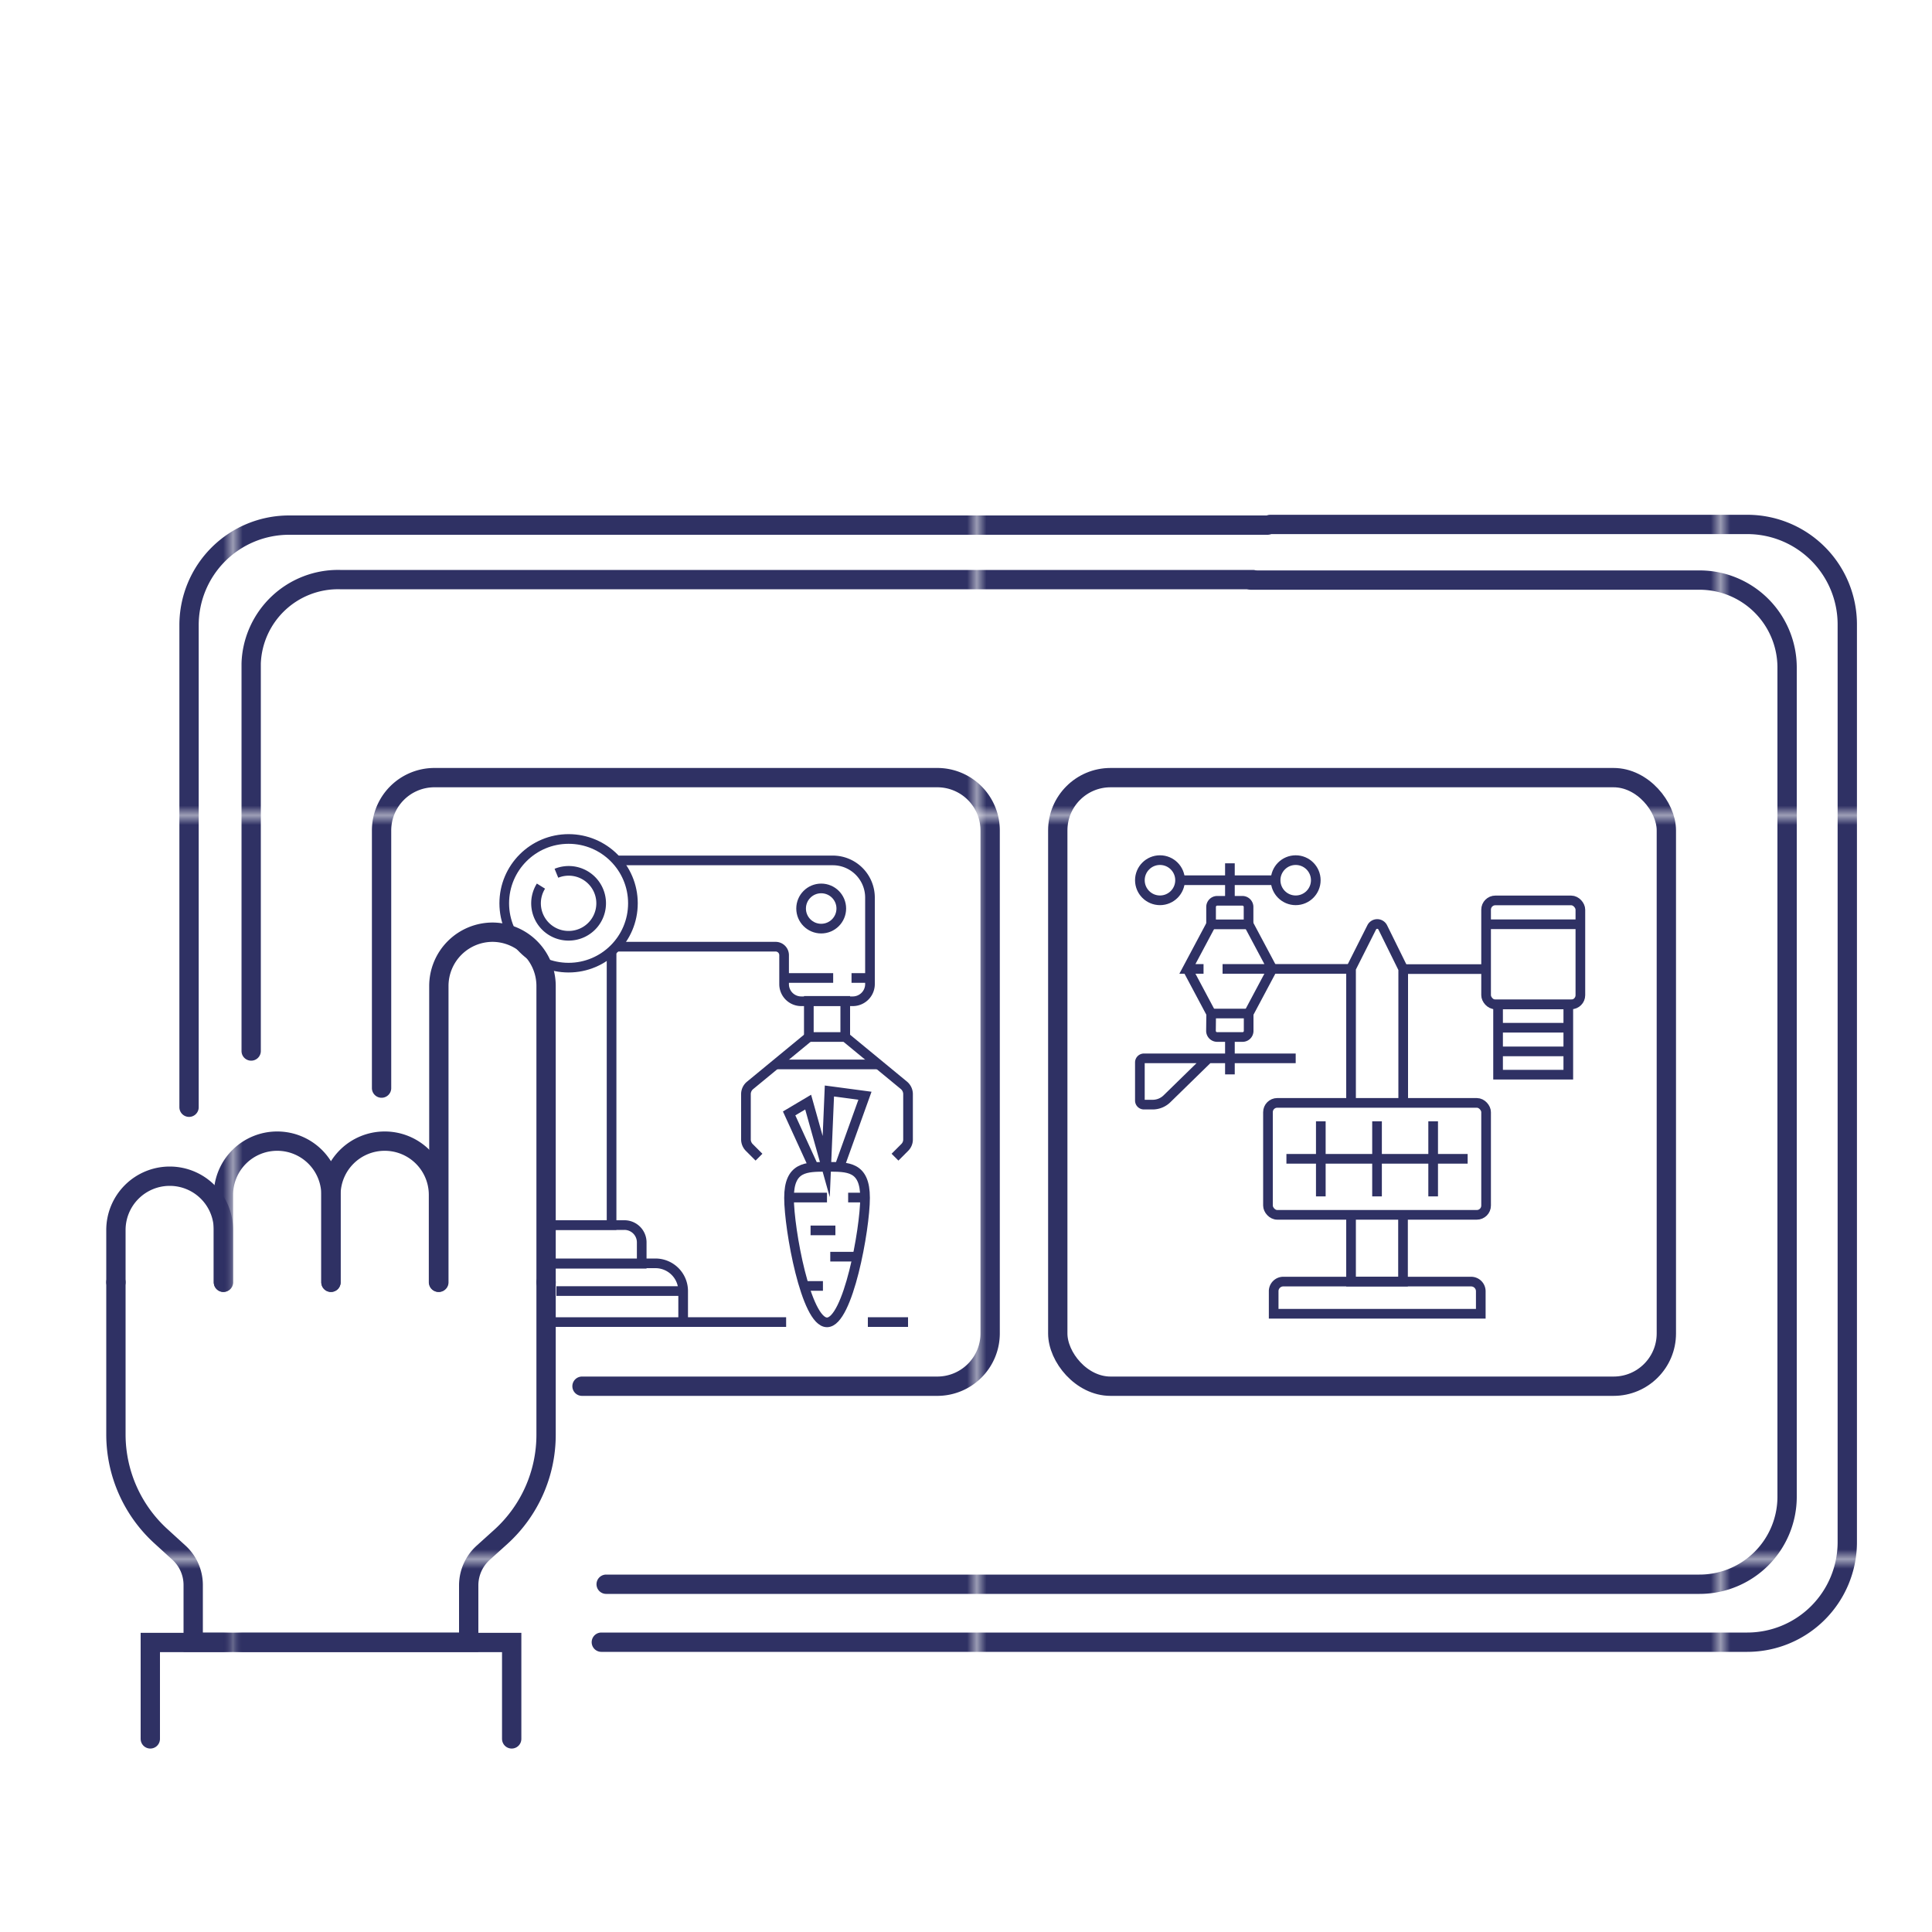
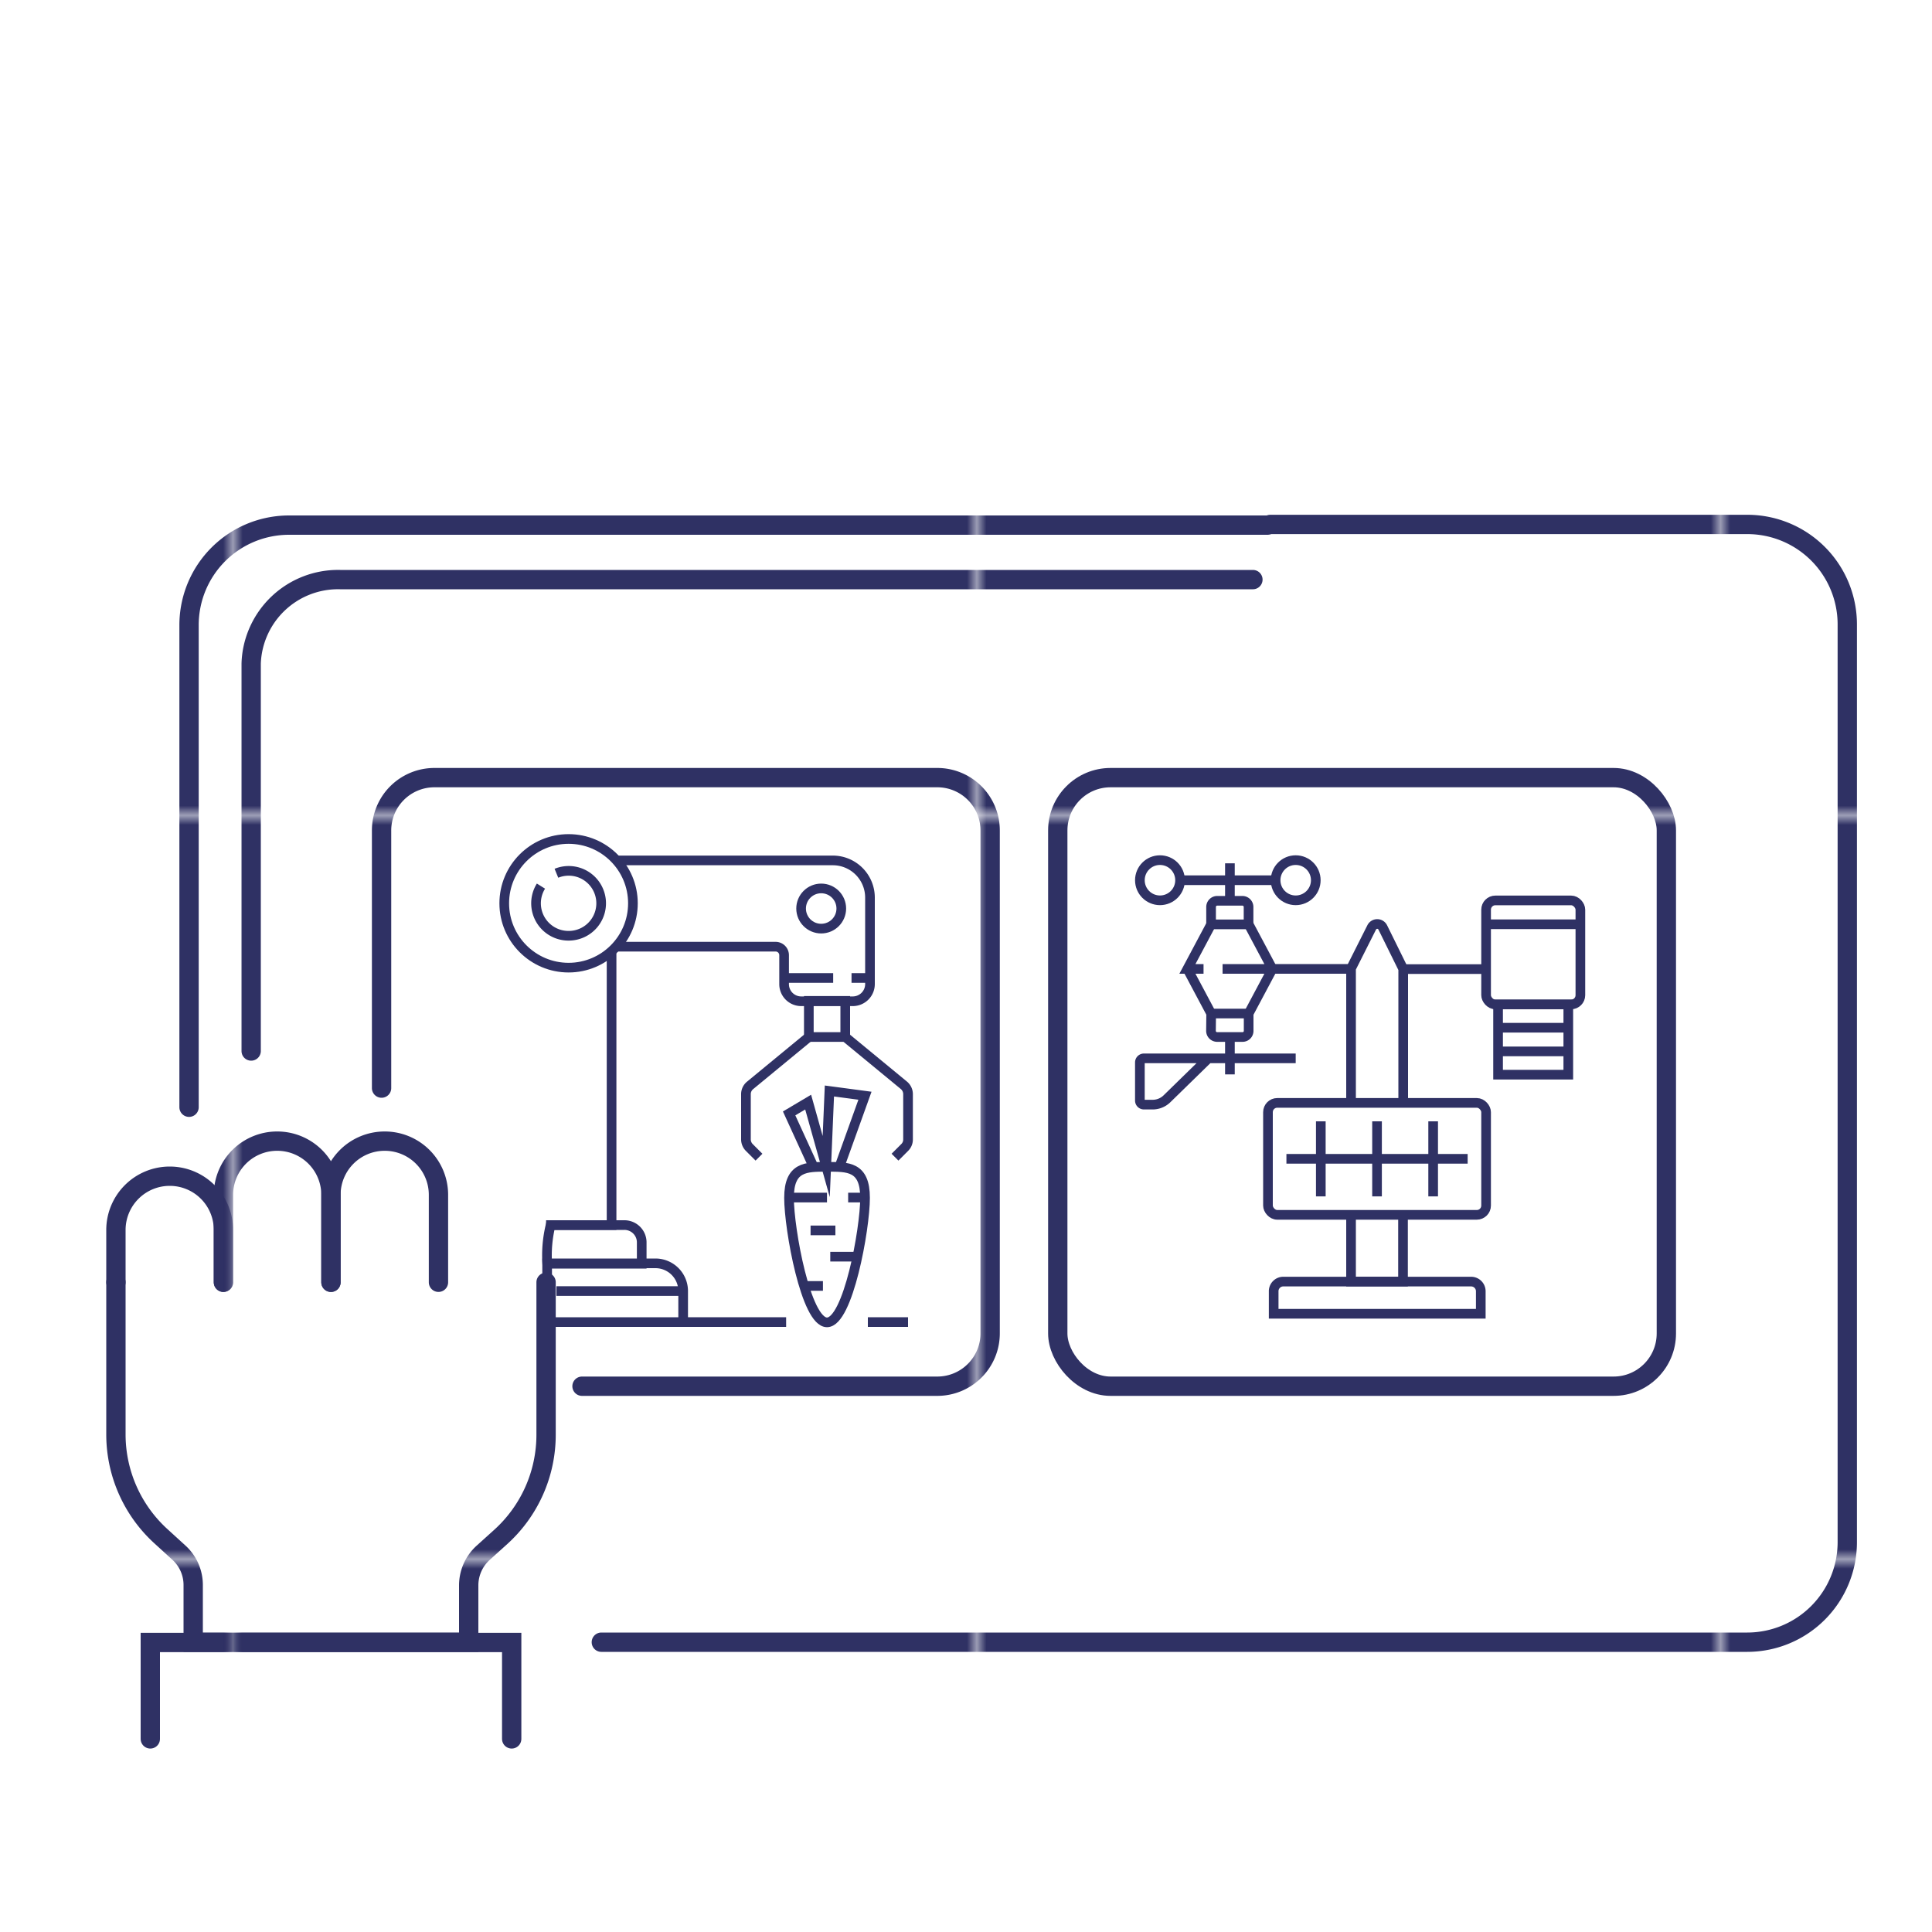
<svg xmlns="http://www.w3.org/2000/svg" viewBox="0 0 200 200">
  <defs>
    <style>.cls-1,.cls-3,.cls-4{fill:none;}.cls-2{fill:#2f3164;}.cls-3{stroke-linecap:round;stroke-width:2px;}.cls-3,.cls-4{stroke-miterlimit:10;stroke:url(#New_Pattern_Swatch_8);}</style>
    <pattern id="New_Pattern_Swatch_8" data-name="New Pattern Swatch 8" width="76.48" height="76.48" patternTransform="translate(24.61 7.9)" patternUnits="userSpaceOnUse" viewBox="0 0 76.48 76.48">
      <rect class="cls-1" width="76.48" height="76.48" />
      <rect class="cls-2" width="76.48" height="76.48" />
    </pattern>
  </defs>
  <g id="_41_-_60" data-name="41 - 60">
    <g id="Layer_60" data-name="Layer 60">
-       <path class="cls-3" d="M56.53,132.74V102.07A5.57,5.57,0,0,0,51,96.5h0a5.57,5.57,0,0,0-5.57,5.57v30.67" />
      <path class="cls-3" d="M45.39,132.74v-9.05a5.56,5.56,0,0,0-5.56-5.56h0a5.56,5.56,0,0,0-5.57,5.56v9.05" />
      <path class="cls-3" d="M34.26,132.74v-9.05a5.56,5.56,0,0,0-5.56-5.56h0a5.56,5.56,0,0,0-5.57,5.56v9.05" />
      <path class="cls-3" d="M23.13,132.74v-5.41a5.56,5.56,0,0,0-5.56-5.57h0A5.57,5.57,0,0,0,12,127.33v5.41" />
      <path class="cls-3" d="M56.53,132.74v15.79a14.26,14.26,0,0,1-4.68,10.56L50,160.76a4.56,4.56,0,0,0-1.48,3.36V170H20v-5.92a4.53,4.53,0,0,0-1.49-3.36l-1.83-1.67A14.26,14.26,0,0,1,12,148.53V132.74" />
      <polyline class="cls-3" points="15.56 180.01 15.56 170.03 52.97 170.03 52.97 180.01" />
      <path class="cls-3" d="M131.21,54.36H29.92A10.35,10.35,0,0,0,19.57,64.71v49.91" />
      <path class="cls-3" d="M62.25,170H180.88a10.36,10.36,0,0,0,10.35-10.36v-95a10.35,10.35,0,0,0-10.35-10.35H131.5" />
      <path class="cls-3" d="M129.7,60H35.2A9,9,0,0,0,26,68.68V108.8" />
-       <path class="cls-3" d="M62.75,164H175.94A9.06,9.06,0,0,0,185,155V69.05a9.06,9.06,0,0,0-9.06-9H129.5" />
      <line class="cls-4" x1="70.72" y1="136.86" x2="81.38" y2="136.86" />
      <line class="cls-4" x1="89.84" y1="136.86" x2="94" y2="136.86" />
      <path class="cls-4" d="M89.55,124c0,3.24-1.76,12.89-3.94,12.89s-3.93-9.65-3.93-12.89,1.76-3.21,3.93-3.21S89.55,120.73,89.55,124Z" />
      <line class="cls-4" x1="81.68" y1="123.97" x2="85.61" y2="123.97" />
      <line class="cls-4" x1="83.91" y1="127.37" x2="86.48" y2="127.37" />
      <line class="cls-4" x1="85.95" y1="130.09" x2="88.75" y2="130.09" />
      <line class="cls-4" x1="87.8" y1="123.97" x2="89.55" y2="123.97" />
      <line class="cls-4" x1="85.19" y1="133.12" x2="83.24" y2="133.12" />
      <polyline class="cls-4" points="84.22 120.79 81.69 115.26 83.66 114.09 85.53 120.76 85.86 112.94 89.54 113.43 86.9 120.78" />
      <path class="cls-4" d="M67.86,130.78H56.64c0,.46,0,.91,0,1.34.07,1.58.24,3.16.34,4.74H70.72v-3.21A2.87,2.87,0,0,0,67.86,130.78Z" />
      <path class="cls-4" d="M64.63,126.82H57a13.07,13.07,0,0,0-.35,4h9.78v-2.17A1.79,1.79,0,0,0,64.63,126.82Z" />
      <polyline class="cls-4" points="56.53 126.82 63.31 126.82 63.31 98.47" />
      <path class="cls-4" d="M63.82,98H80.28a.88.88,0,0,1,.89.88v3a1.77,1.77,0,0,0,1.77,1.77h5.34a1.78,1.78,0,0,0,1.78-1.77V92.91a3.85,3.85,0,0,0-3.85-3.84H63.82" />
      <polygon class="cls-4" points="83.73 103.61 87.5 103.61 87.5 107.35 83.73 107.35 83.73 103.61" />
      <circle class="cls-4" cx="58.86" cy="93.51" r="6.66" />
      <path class="cls-4" d="M57.6,90.4a3.36,3.36,0,1,1,1.26,6.47A3.36,3.36,0,0,1,56,91.73" />
      <circle class="cls-4" cx="85.01" cy="94.05" r="2.08" />
      <path class="cls-4" d="M83.73,107.35l-6.07,5a1.17,1.17,0,0,0-.44.92v4.68a1.19,1.19,0,0,0,.35.84l1,1" />
      <path class="cls-4" d="M87.5,107.35l6.07,5a1.19,1.19,0,0,1,.43.92v4.68a1.15,1.15,0,0,1-.35.84l-1,1" />
-       <line class="cls-4" x1="80.26" y1="110.19" x2="90.97" y2="110.19" />
      <line class="cls-4" x1="81.17" y1="101.24" x2="86.25" y2="101.24" />
      <line class="cls-4" x1="88.15" y1="101.24" x2="90.06" y2="101.24" />
      <path class="cls-4" d="M70.72,133.65H57.6" />
      <polyline class="cls-4" points="145.24 125.76 145.24 132.67 139.86 132.67 139.86 125.76" />
      <path class="cls-4" d="M139.86,114.17V100.25L142,96a.64.64,0,0,1,1.14,0l2.12,4.3v13.92" />
      <line class="cls-4" x1="139.73" y1="100.3" x2="131.72" y2="100.3" />
      <line class="cls-4" x1="153.84" y1="100.32" x2="145.24" y2="100.32" />
      <path class="cls-4" d="M132.81,132.67h19.48a1,1,0,0,1,1,1V136a0,0,0,0,1,0,0H131.85a0,0,0,0,1,0,0v-2.38A1,1,0,0,1,132.81,132.67Z" />
      <rect class="cls-4" x="131.26" y="114.17" width="22.58" height="11.59" rx="0.96" />
      <polyline class="cls-4" points="126.56 100.3 131.72 100.3 129.26 95.68" />
      <polyline class="cls-4" points="125.38 95.68 122.92 100.3 124.59 100.3" />
      <path class="cls-4" d="M126,93.25h2.61a.64.64,0,0,1,.64.64v1.8a0,0,0,0,1,0,0h-3.88a0,0,0,0,1,0,0v-1.8A.64.64,0,0,1,126,93.25Z" />
      <line class="cls-4" x1="122.92" y1="100.3" x2="125.38" y2="104.92" />
      <line class="cls-4" x1="129.26" y1="104.92" x2="131.72" y2="100.3" />
      <path class="cls-4" d="M125.38,104.92h3.88v1.8a.63.63,0,0,1-.64.63H126a.64.64,0,0,1-.64-.63Z" />
      <line class="cls-4" x1="127.32" y1="93.25" x2="127.32" y2="89.37" />
      <line class="cls-4" x1="127.32" y1="111.22" x2="127.32" y2="107.35" />
      <line class="cls-4" x1="122.17" y1="91.12" x2="132.05" y2="91.12" />
      <circle class="cls-4" cx="120.08" cy="91.12" r="2.08" />
      <circle class="cls-4" cx="134.13" cy="91.12" r="2.08" />
      <path class="cls-4" d="M134.13,109.56H118.42a.42.42,0,0,0-.42.42v3.94a.42.42,0,0,0,.42.43h.91a2.12,2.12,0,0,0,1.48-.61l4.28-4.18" />
      <rect class="cls-4" x="153.84" y="93.21" width="9.76" height="10.77" rx="0.96" />
      <rect class="cls-4" x="155.08" y="103.98" width="7.27" height="7.27" />
      <line class="cls-4" x1="153.84" y1="95.68" x2="163.6" y2="95.68" />
      <line class="cls-4" x1="155.08" y1="106.39" x2="162.35" y2="106.39" />
      <line class="cls-4" x1="155.08" y1="108.84" x2="162.35" y2="108.84" />
      <line class="cls-4" x1="133.17" y1="119.96" x2="151.93" y2="119.96" />
      <line class="cls-4" x1="142.55" y1="116.08" x2="142.55" y2="123.85" />
      <line class="cls-4" x1="136.73" y1="116.08" x2="136.73" y2="123.85" />
      <line class="cls-4" x1="148.36" y1="116.08" x2="148.36" y2="123.85" />
      <path class="cls-3" d="M39.5,112.64V86A5.47,5.47,0,0,1,45,80.5H97A5.47,5.47,0,0,1,102.5,86V138A5.47,5.47,0,0,1,97,143.5H60.25" />
      <rect class="cls-3" x="109.5" y="80.5" width="63" height="63" rx="5.46" />
    </g>
  </g>
</svg>